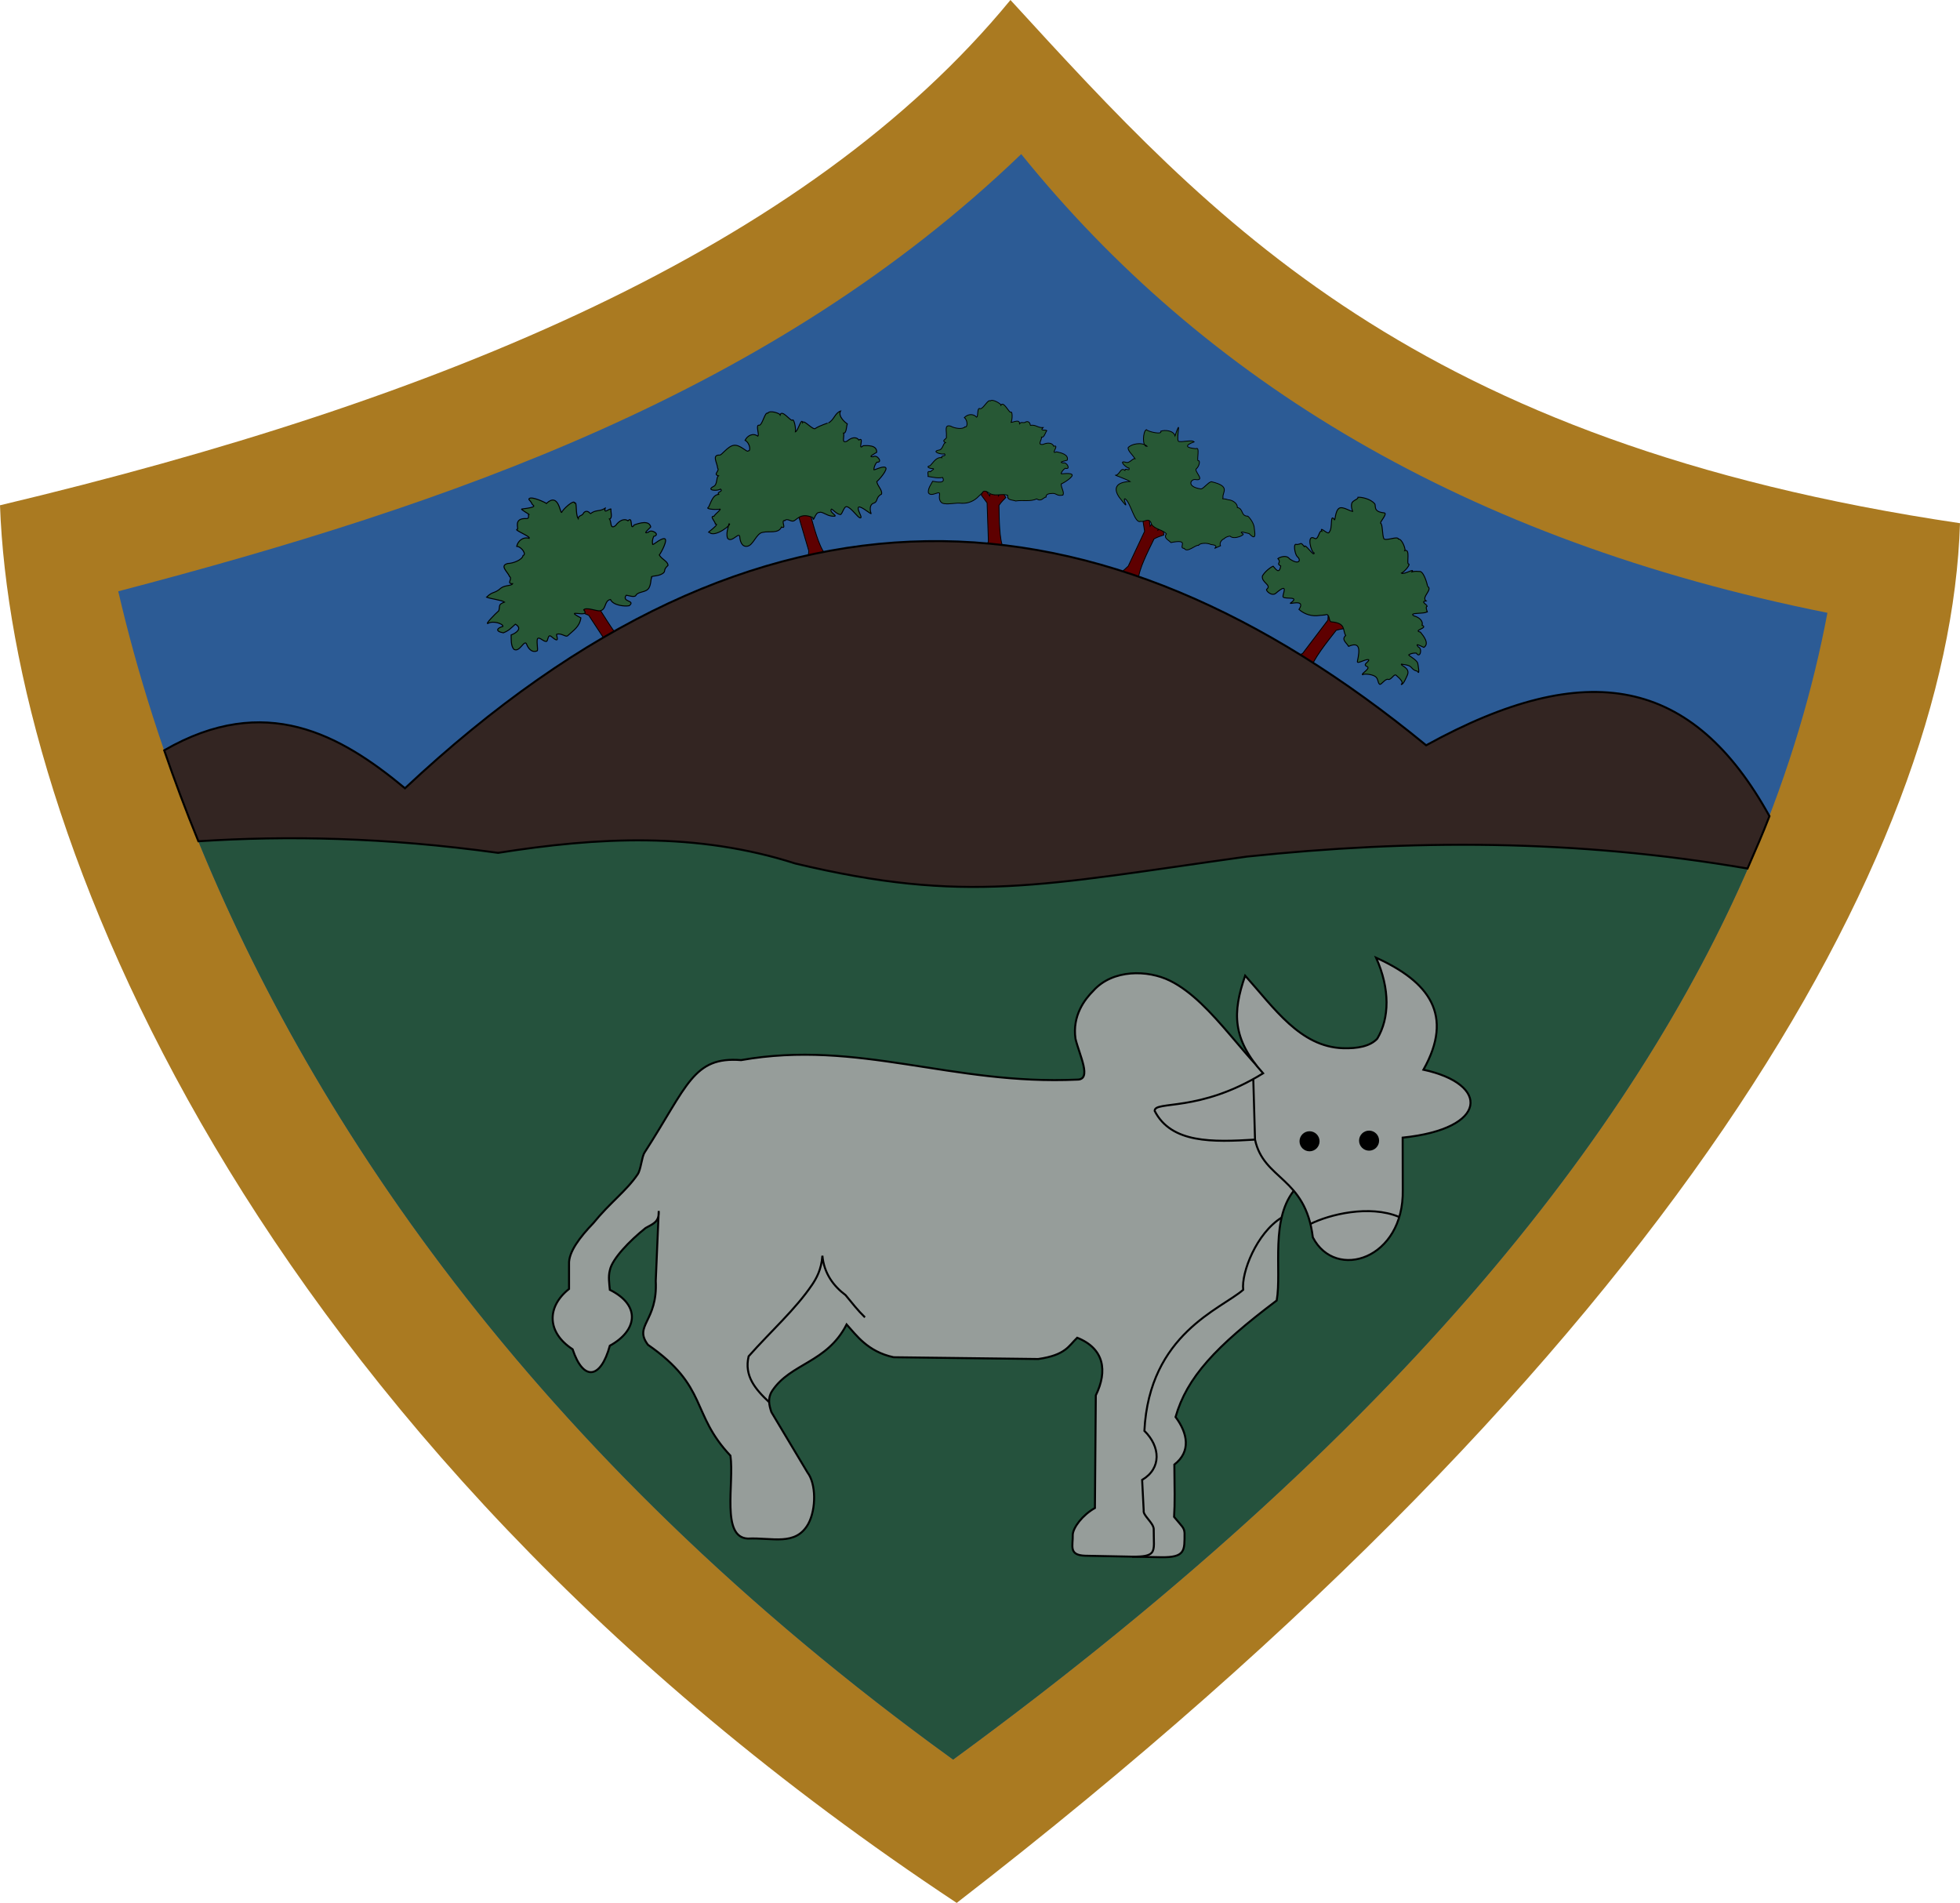
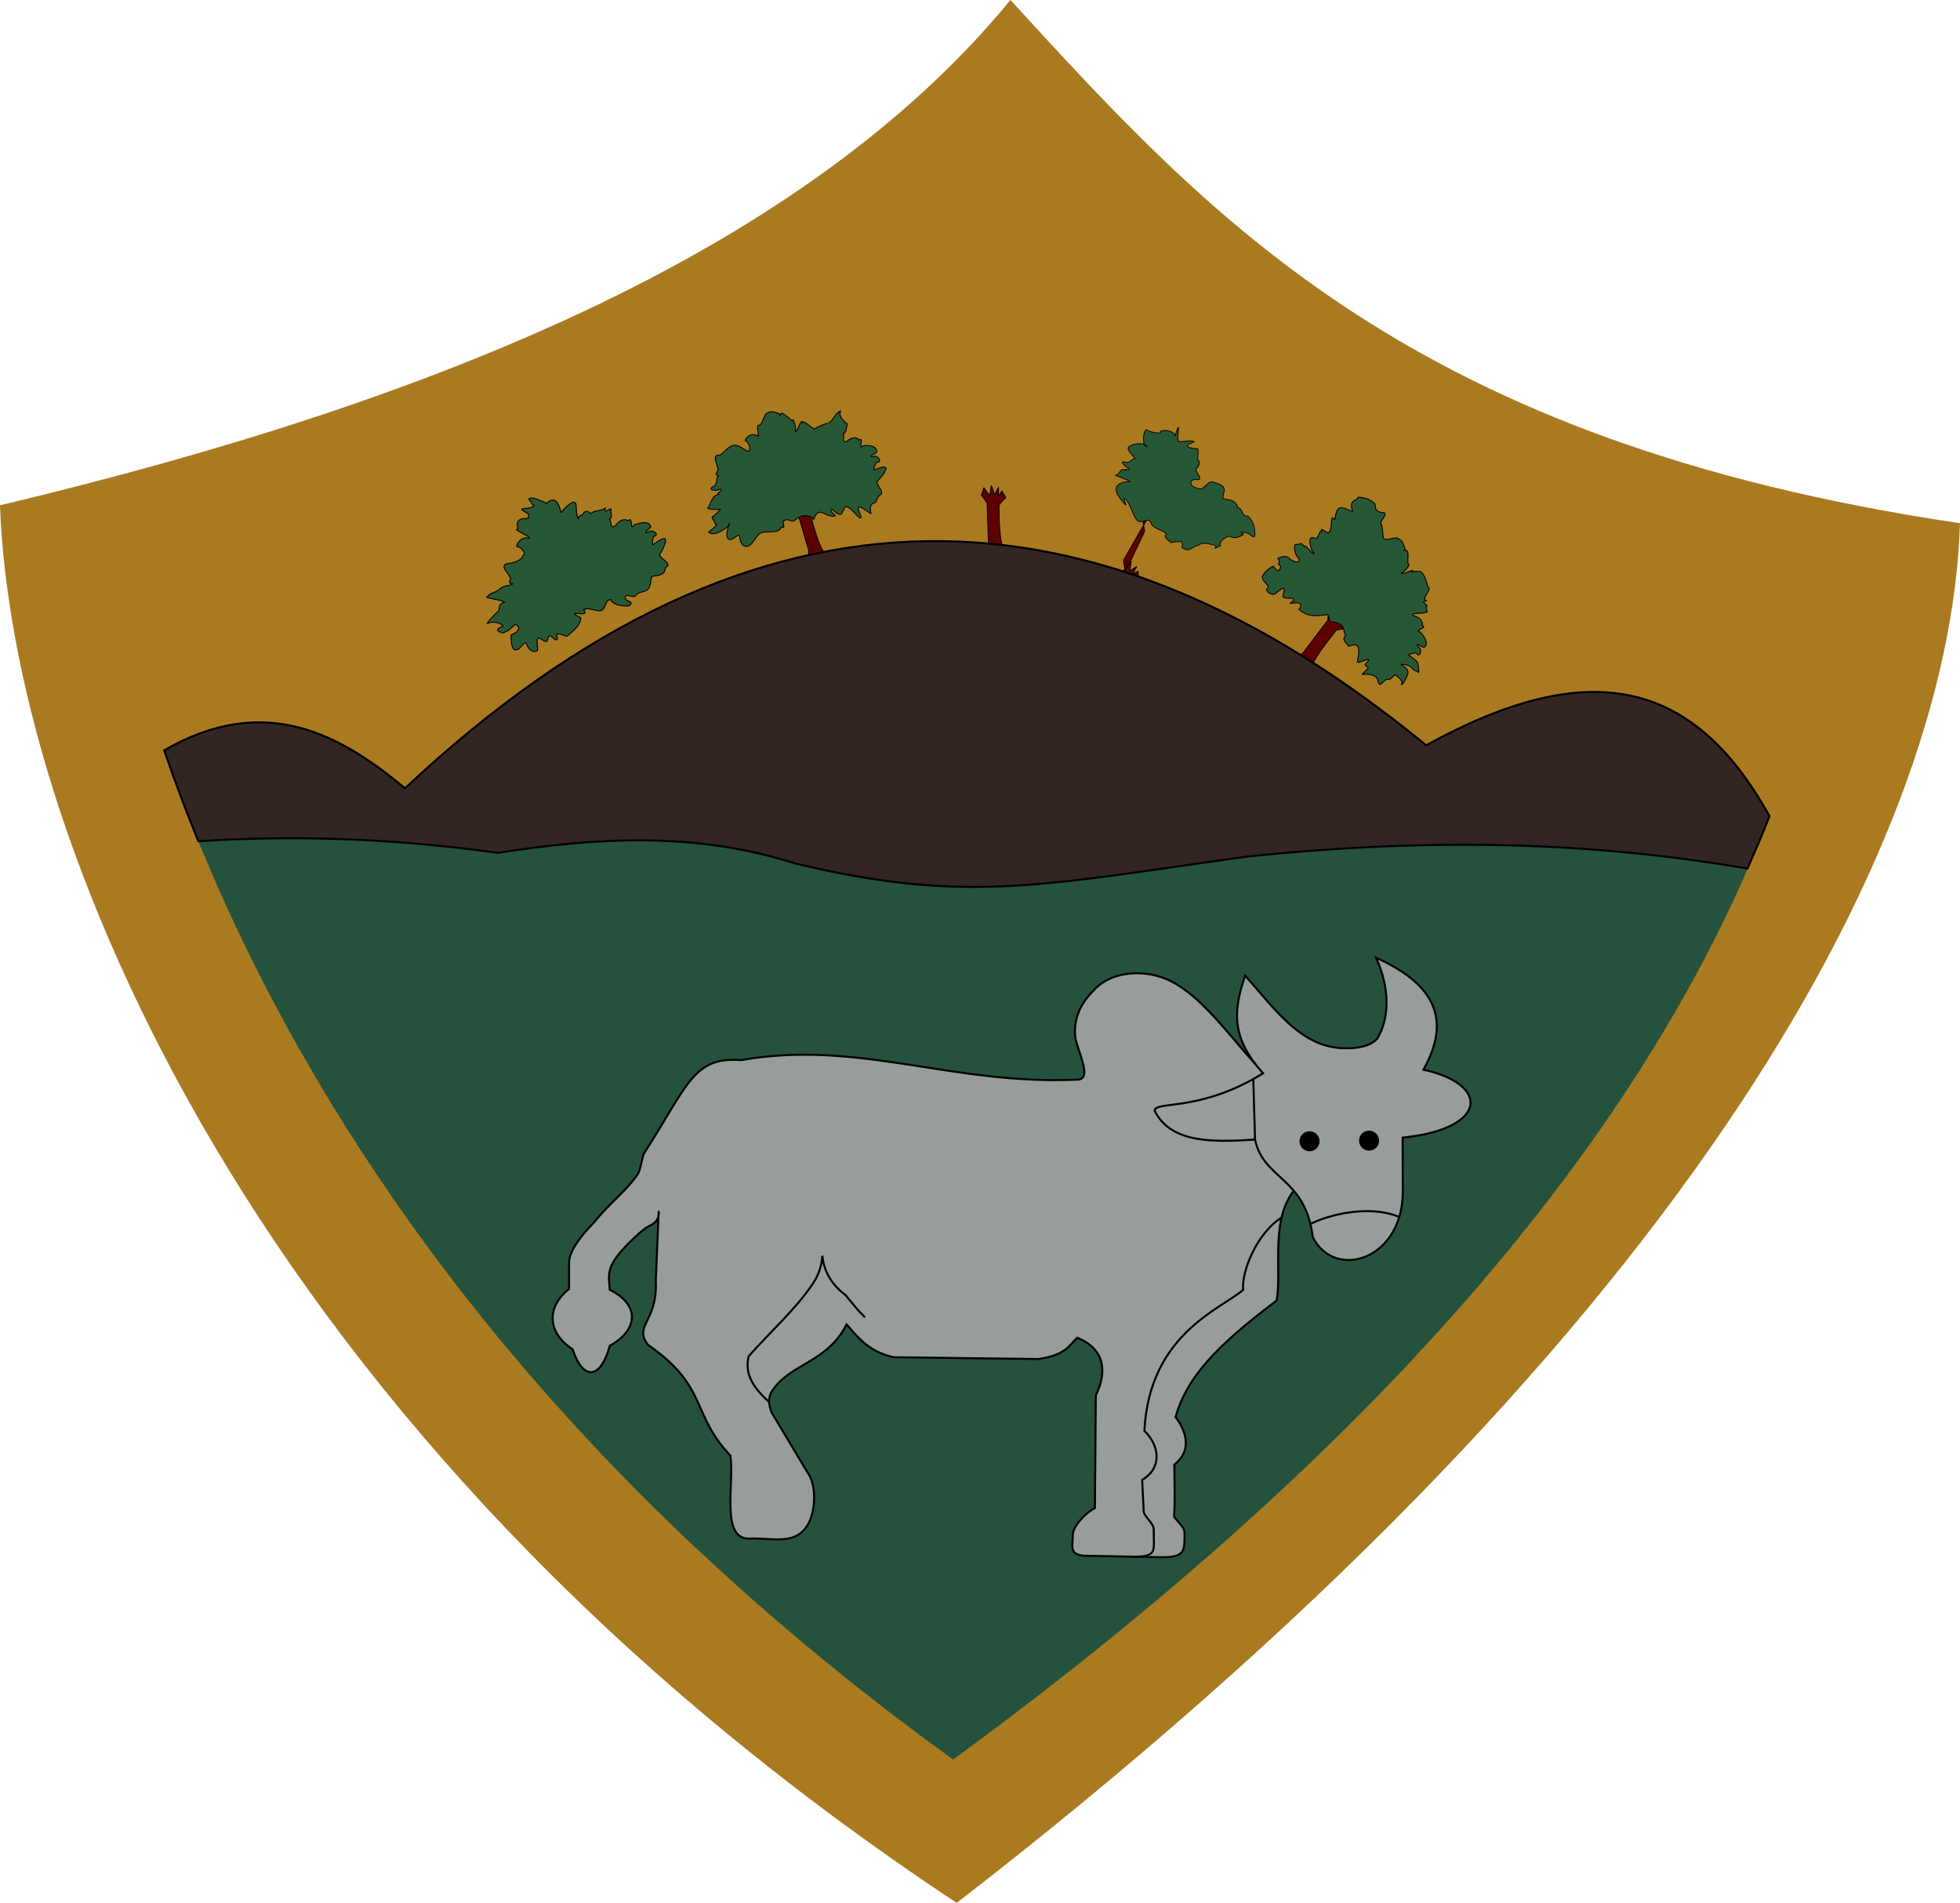
<svg xmlns="http://www.w3.org/2000/svg" xmlns:ns1="http://www.inkscape.org/namespaces/inkscape" xmlns:ns2="http://sodipodi.sourceforge.net/DTD/sodipodi-0.dtd" xmlns:xlink="http://www.w3.org/1999/xlink" width="195.357" height="189.643" id="svg2818" version="1.1" ns1:version="0.47 r22583" ns2:docname="brasão lg.svg">
  <defs id="defs2820">
    <ns1:perspective ns2:type="inkscape:persp3d" ns1:vp_x="0 : 526.18109 : 1" ns1:vp_y="0 : 1000 : 0" ns1:vp_z="744.09448 : 526.18109 : 1" ns1:persp3d-origin="372.04724 : 350.78739 : 1" id="perspective2826" />
    <ns1:perspective id="perspective2836" ns1:persp3d-origin="0.5 : 0.33333333 : 1" ns1:vp_z="1 : 0.5 : 1" ns1:vp_y="0 : 1000 : 0" ns1:vp_x="0 : 0.5 : 1" ns2:type="inkscape:persp3d" />
    <ns1:perspective id="perspective2850" ns1:persp3d-origin="0.5 : 0.33333333 : 1" ns1:vp_z="1 : 0.5 : 1" ns1:vp_y="0 : 1000 : 0" ns1:vp_x="0 : 0.5 : 1" ns2:type="inkscape:persp3d" />
    <ns1:perspective id="perspective3710" ns1:persp3d-origin="0.5 : 0.33333333 : 1" ns1:vp_z="1 : 0.5 : 1" ns1:vp_y="0 : 1000 : 0" ns1:vp_x="0 : 0.5 : 1" ns2:type="inkscape:persp3d" />
    <ns1:perspective id="perspective3660" ns1:persp3d-origin="0.5 : 0.33333333 : 1" ns1:vp_z="1 : 0.5 : 1" ns1:vp_y="0 : 1000 : 0" ns1:vp_x="0 : 0.5 : 1" ns2:type="inkscape:persp3d" />
    <ns1:perspective id="perspective3688" ns1:persp3d-origin="0.5 : 0.33333333 : 1" ns1:vp_z="1 : 0.5 : 1" ns1:vp_y="0 : 1000 : 0" ns1:vp_x="0 : 0.5 : 1" ns2:type="inkscape:persp3d" />
    <ns1:perspective id="perspective3718" ns1:persp3d-origin="0.5 : 0.33333333 : 1" ns1:vp_z="1 : 0.5 : 1" ns1:vp_y="0 : 1000 : 0" ns1:vp_x="0 : 0.5 : 1" ns2:type="inkscape:persp3d" />
    <ns1:perspective id="perspective3746" ns1:persp3d-origin="0.5 : 0.33333333 : 1" ns1:vp_z="1 : 0.5 : 1" ns1:vp_y="0 : 1000 : 0" ns1:vp_x="0 : 0.5 : 1" ns2:type="inkscape:persp3d" />
  </defs>
  <ns2:namedview id="base" pagecolor="#ffffff" bordercolor="#666666" borderopacity="1.0" ns1:pageopacity="0.0" ns1:pageshadow="2" ns1:zoom="1.4142136" ns1:cx="141.46222" ns1:cy="120.21346" ns1:document-units="px" ns1:current-layer="layer1" showgrid="false" ns1:window-width="1024" ns1:window-height="712" ns1:window-x="-4" ns1:window-y="-4" ns1:window-maximized="1" />
  <g ns1:label="Camada 1" ns1:groupmode="layer" id="layer1" transform="translate(-178.571,-302.005)">
    <path style="fill:#aa7a21;fill-opacity:1;stroke:none" d="m 178.571,352.362 c 44.06,-10.492 80.395,-25.62 100.714,-50.357 20.155,22 40.113,44.079 94.643,52.143 -1.028,32.871 -28.521,82.254 -100,137.5 C 202.662,444.493 179.712,384.129 178.571,352.362 z" id="path2868" ns2:nodetypes="ccccc" />
-     <path ns2:nodetypes="ccccc" id="path2880" d="m 190.357,360.934 c 33.175,-8.686 65.284,-19.814 90,-43.571 18.171,22.493 44.1,38.452 80.357,45.714 -5.654,29.958 -25.743,69.325 -87.143,114.286 -54.295,-39.224 -75.805,-84.501 -83.214,-116.429 z" style="fill:#2c5b95;fill-opacity:1;stroke:none" />
    <g transform="matrix(1.314,0.674,-0.649,1.266,305.369,195.734)" style="fill-rule:evenodd" id="_39107496-8">
-       <path id="path1910_16-2" class="fil4 str4" d="m 41.311,102.597 -0.175,0.512 0.388,0.55 0.088,2.694 -0.175,0.493 0.811,-0.025 0.374,-0.007 c -0.274,-0.577 -0.278,-2.029 -0.296,-2.984 0.17,-0.254 0.315,-0.394 0.463,-0.55 l -0.263,-0.455 -0.238,0.342 0.013,-0.607 -0.275,0.512 -0.213,-0.645 -0.113,0.74 -0.388,-0.569 z" nodetypes="cccccccccccccccc" style="fill:#5e0000;fill-opacity:1;stroke:#000000;stroke-width:0.056;stroke-miterlimit:4;stroke-opacity:1;stroke-dasharray:none" />
+       <path id="path1910_16-2" class="fil4 str4" d="m 41.311,102.597 -0.175,0.512 0.388,0.55 0.088,2.694 -0.175,0.493 0.811,-0.025 0.374,-0.007 l -0.263,-0.455 -0.238,0.342 0.013,-0.607 -0.275,0.512 -0.213,-0.645 -0.113,0.74 -0.388,-0.569 z" nodetypes="cccccccccccccccc" style="fill:#5e0000;fill-opacity:1;stroke:#000000;stroke-width:0.056;stroke-miterlimit:4;stroke-opacity:1;stroke-dasharray:none" />
      <path style="fill:#275835;fill-opacity:1;stroke:#000000;stroke-width:0.056;stroke-miterlimit:4;stroke-opacity:1;stroke-dasharray:none" d="m 40.974,103.175 c -0.294,0.339 -1.187,-0.896 -1.635,-0.919 -0.169,0.114 0.88,0.716 -0.398,0.089 -0.578,-0.329 -0.713,-0.803 0.178,-1.326 -0.21,-0.034 -1.305,0.119 -1.042,0.068 0.224,-0.236 0.018,-0.661 0.391,-0.595 -0.09,-0.204 0.341,-0.053 0.182,-0.273 -0.193,0.081 -0.915,-0.154 -0.392,-0.258 0.289,-0.028 0.279,-0.471 0.455,-0.522 -0.323,-0.185 -0.662,-0.252 -0.754,-0.459 0.045,-0.313 0.639,-0.837 1.105,-0.7 -0.287,0.233 -0.734,-0.81 -0.563,-1.013 0.197,0.071 1.144,-0.189 0.909,-0.363 0.214,-0.238 0.756,-0.447 1,-0.17 -0.204,-1.504 0.124,0.096 0.367,0.231 0.194,0.024 0.813,-0.591 0.957,-0.451 0.172,-0.161 -0.9,0.872 0.333,0.354 0.174,-0.292 0.385,0.692 0.497,0.682 0.135,-0.122 0.24,0.333 0.145,0.549 -0.114,0.236 0.974,0.47 0.267,0.714 -0.286,0.099 -0.342,0.743 0.617,0.408 0.151,-0.053 0.224,-0.632 0.41,-0.786 1.35,-0.357 0.965,0.327 1.192,0.614 0.042,0.177 -0.058,0.042 0.369,-0.025 0.281,-0.133 0.692,-0.073 0.795,0.187 0.424,-0.128 0.457,0.432 0.898,0.206 0.189,0.039 0.619,0.269 0.761,0.546 0.082,0.16 0.622,0.781 -0.143,0.498 -0.133,0.045 -0.777,0.149 -0.399,0.215 0.254,-0.095 -0.287,0.688 -0.678,0.552 -0.153,0.11 -0.248,0.254 -0.274,0.359 -0.093,0.094 -0.184,0.403 0.003,0.548 -0.636,0.799 0.164,-0.096 -0.607,0.226 -0.321,0.008 -0.739,0.285 -0.722,0.452 -0.206,0.039 -0.434,0.858 -0.769,0.647 -0.43,0.207 0.104,-0.832 -0.979,0.061 -0.259,-0.096 -0.588,-0.033 -0.538,-0.402 -0.355,-0.129 -0.794,0.07 -1.16,-0.097 -0.409,-0.44 -0.462,0.056 -0.78,0.15 l 2.1e-5,0 0,3e-5 z" id="path4587_17-45" ns2:nodetypes="cccccccccccccccccccsscccccscccccccccccccc" />
    </g>
    <g transform="matrix(1.344,-0.79,0.775,1.274,101.108,264.069)" style="fill-rule:evenodd" id="_39107496-0">
-       <path id="path1910_16-9" class="fil4 str4" d="m 41.311,102.597 -0.175,0.512 0.388,0.55 0.088,2.694 -0.175,0.493 0.811,-0.025 0.374,-0.007 c -0.274,-0.577 -0.278,-2.029 -0.296,-2.984 0.17,-0.254 0.315,-0.394 0.463,-0.55 l -0.263,-0.455 -0.238,0.342 0.013,-0.607 -0.275,0.512 -0.213,-0.645 -0.113,0.74 -0.388,-0.569 z" nodetypes="cccccccccccccccc" style="fill:#5e0000;fill-opacity:1;stroke:#000000;stroke-width:0.056;stroke-miterlimit:4;stroke-opacity:1;stroke-dasharray:none" />
      <path style="fill:#275835;fill-opacity:1;stroke:#000000;stroke-width:0.065;stroke-miterlimit:4;stroke-opacity:1;stroke-dasharray:none" d="m 39.674,104.128 c -0.16,-0.02 -0.22,-0.371 -0.524,-0.464 -0.08,-0.024 -0.112,0.783 -0.375,-0.047 -0.097,-0.308 -0.329,0.169 -0.436,0.112 -0.172,-0.092 -0.199,-0.453 -0.353,-0.466 -0.151,-0.013 -0.368,0.71 -0.462,0.697 -0.394,-0.056 -0.391,-0.506 -0.36,-0.699 0.105,-0.477 -0.642,0.242 -0.861,-0.179 -0.057,-0.318 0.222,-0.712 0.329,-0.92 0.312,0.056 0.861,0.037 0.588,-0.477 -0.395,0.078 -0.535,0.154 -0.942,0.091 -0.45,-0.405 -0.136,-0.488 0.187,-0.383 0.115,-0.136 -0.332,-0.685 -0.711,-0.679 -0.241,-0.039 0.707,-0.308 1.009,-0.366 0.257,-0.271 0.169,-0.381 0.598,-0.305 -0.104,-0.234 -0.635,-0.639 -0.817,-0.89 0.57,-0.15 0.5,0.08 1.1,-0.039 0.332,-0.032 0.634,0.242 0.774,0.144 -0.371,-0.212 0.175,-0.276 0.07,-0.514 0.052,-0.359 -0.201,-0.973 0.333,-0.816 0.278,0.171 0.908,0.291 1.104,0.058 0.226,0.082 0.223,-0.544 -0.046,-0.742 0.246,-0.273 0.673,-0.353 0.953,-0.035 0.152,-0.062 -0.623,-1.076 -0.345,-0.921 0.102,0.013 0.125,-0.809 0.851,-0.313 0.202,0.138 0.186,-0.226 0.276,-0.14 0.016,-0.015 -0.31,-0.613 -0.218,-0.571 1.033,0.479 0.71,0.163 0.729,0.067 0.047,-0.239 -0.09,-0.407 0.038,-0.419 0.238,-0.021 0.762,0.817 0.767,0.866 1.054,-0.246 0.405,1.047 0.534,1.036 0.155,-0.14 1.129,-0.354 1.02,-0.105 0.209,-0.016 -0.33,0.646 -0.324,1.02 0.142,-0.199 0.301,0.01 0.499,-0.15 0.306,-0.093 0.341,0.279 0.322,0.288 0.434,-0.084 0.57,0.201 0.997,0.177 -0.29,0.301 0.202,0.149 0.289,0.24 -0.115,0.159 -0.204,0.601 -0.411,0.527 0.048,0.203 -0.365,0.66 0.126,0.583 0.323,-0.153 0.706,-0.151 0.824,0.148 0.487,-0.146 -0.299,0.708 0.207,0.448 0.342,0.071 0.976,0.216 0.835,0.678 -0.153,0.052 -0.74,0.147 -0.306,0.223 0.292,-0.109 0.603,0.577 0.154,0.421 -0.176,0.126 -0.284,0.291 -0.315,0.412 -0.107,0.108 0.609,-0.087 0.823,0.08 0.21,0.164 -0.665,0.716 -0.821,0.768 -0.016,0.33 0.266,0.658 0.128,0.898 -0.476,0.097 -0.264,0.279 -0.586,0.287 -0.368,0.009 -0.733,-0.325 -0.714,-0.134 -0.088,0.017 -0.29,0.454 -0.585,0.539 -0.274,0.079 -0.637,-0.2 -0.863,-0.055 -0.155,0.1 -0.422,-0.268 -0.529,-0.336 -0.494,0.238 0.376,0.615 -0.18,0.707 -0.297,-0.111 -0.876,-0.574 -0.818,-0.997 -0.407,-0.148 -0.548,0.481 -0.968,0.29 -0.175,-0.087 -0.617,-0.695 -0.835,-0.601 0.126,0.81 -1.133,-0.866 -0.424,0.372 -0.375,0.478 -0.827,0.465 -1.338,0.585 l -4e-6,6e-5 z" id="path4587_17-48" ns2:nodetypes="csssssscccccccccccccccccscssscccccsccccccccccsccscsscccscccc" />
    </g>
    <g transform="matrix(1.476,0,0,1.423,215.666,204.62)" style="fill-rule:evenodd" id="_39107496">
      <path id="path1910_16" class="fil4 str4" d="m 41.311,102.597 -0.175,0.512 0.388,0.55 0.088,2.694 -0.175,0.493 0.811,-0.025 0.374,-0.007 c -0.274,-0.577 -0.278,-2.029 -0.296,-2.984 0.17,-0.254 0.315,-0.394 0.463,-0.55 l -0.263,-0.455 -0.238,0.342 0.013,-0.607 -0.275,0.512 -0.213,-0.645 -0.113,0.74 -0.388,-0.569 z" nodetypes="cccccccccccccccc" style="fill:#5e0000;fill-opacity:1;stroke:#000000;stroke-width:0.056;stroke-miterlimit:4;stroke-opacity:1;stroke-dasharray:none" />
-       <path style="fill:#275835;fill-opacity:1;stroke:#000000;stroke-width:0.056;stroke-miterlimit:4;stroke-opacity:1;stroke-dasharray:none" d="m 40.974,103.175 c -0.294,0.339 -0.718,0.533 -1.166,0.509 -0.402,-0.051 -0.796,0.088 -1.183,0.025 -0.344,-0.047 -0.34,-0.441 -0.314,-0.609 0.091,-0.416 -0.559,0.211 -0.75,-0.156 -0.049,-0.277 0.194,-0.62 0.287,-0.802 0.272,0.049 0.91,0.183 0.672,-0.265 -0.344,0.068 -0.626,-0.017 -0.981,-0.071 0.029,-0.143 -0.118,-0.425 0.163,-0.334 0.1,-0.119 0.386,-0.229 0.056,-0.224 -0.21,-0.034 -0.342,-0.146 -0.079,-0.197 0.224,-0.236 0.416,-0.626 0.789,-0.56 -0.09,-0.204 0.341,-0.053 0.182,-0.273 -0.193,0.081 -0.915,-0.154 -0.392,-0.258 0.289,-0.028 0.279,-0.471 0.455,-0.522 -0.323,-0.185 0.153,-0.241 0.061,-0.448 0.045,-0.313 -0.175,-0.848 0.291,-0.711 0.242,0.149 0.791,0.254 0.962,0.051 0.197,0.071 0.194,-0.474 -0.04,-0.647 0.214,-0.238 0.587,-0.308 0.831,-0.03 0.132,-0.054 0.003,-0.727 0.246,-0.592 0.194,0.024 0.528,-0.686 0.672,-0.546 0.172,-0.161 0.721,0.206 0.73,0.291 0.174,-0.292 0.534,0.513 0.647,0.503 0.135,-0.122 0.128,0.491 0.033,0.708 0.182,-0.014 0.568,-0.236 0.573,0.09 0.124,-0.174 0.262,0.009 0.435,-0.131 0.267,-0.081 0.297,0.244 0.281,0.251 0.379,-0.073 0.497,0.175 0.869,0.154 -0.253,0.263 0.176,0.13 0.252,0.209 -0.1,0.138 -0.178,0.523 -0.358,0.46 0.042,0.177 -0.318,0.576 0.109,0.508 0.281,-0.133 0.616,-0.131 0.718,0.129 0.424,-0.128 -0.261,0.617 0.181,0.391 0.298,0.062 0.851,0.188 0.728,0.591 -0.133,0.045 -0.645,0.128 -0.267,0.194 0.254,-0.095 0.526,0.503 0.135,0.367 -0.153,0.11 -0.248,0.254 -0.274,0.359 -0.093,0.094 0.531,-0.076 0.717,0.07 0.183,0.143 -0.58,0.624 -0.715,0.669 -0.014,0.288 0.232,0.574 0.112,0.783 -0.415,0.085 -0.412,-0.126 -0.693,-0.119 -0.321,0.008 -0.457,0.085 -0.44,0.252 -0.206,0.039 -0.307,0.346 -0.641,0.135 -0.43,0.207 -0.929,0.063 -1.414,0.144 -0.259,-0.096 -0.588,-0.033 -0.538,-0.402 -0.355,-0.129 -0.794,0.07 -1.16,-0.097 -0.152,-0.076 -0.298,-0.252 -0.487,-0.17 -0.076,0.127 -0.196,0.214 -0.293,0.32 z" id="path4587_17" ns2:nodetypes="ccsscccccccccccccccccccccccsccccccccccsccsccccscc" />
    </g>
    <path ns2:nodetypes="cccc" id="path2882" d="m 354.025,385.616 c -10.635,26.158 -33.428,57.312 -80.453,91.747 -42.327,-30.577 -64.729,-64.834 -76.059,-93.576 l 156.512,1.83 z" style="fill:#25523d;fill-opacity:1;stroke:none" />
    <path style="fill:#969d9a;fill-opacity:1;stroke:#000000;stroke-width:0.2;stroke-linecap:butt;stroke-linejoin:miter;stroke-miterlimit:4;stroke-opacity:1;stroke-dasharray:none" d="m 306.796,410.928 0.972,9.458 c -2.676,2.942 -1.414,8.211 -1.945,11.225 -6.112,4.6 -8.955,7.682 -10.083,11.61 1.223,1.633 1.548,3.455 -0.119,4.742 0.025,2.355 0.062,3.855 -0.026,5.214 0.825,1.002 1.001,1.063 1.042,1.612 -0.005,1.729 0.115,2.458 -2.391,2.408 l -7.515,-0.148 c -1.68,-0.061 -1.205,-0.968 -1.237,-2.104 0.046,-0.707 0.956,-1.945 2.21,-2.652 l 0.088,-11.225 c 1.199,-2.452 0.832,-4.676 -1.856,-5.745 -0.848,0.813 -1.143,1.73 -3.889,2.121 l -14.407,-0.177 c -2.595,-0.558 -3.737,-2.224 -4.685,-3.27 -1.967,3.851 -5.578,3.838 -7.425,6.629 -0.459,0.704 -0.311,1.409 -0.072,2.113 l 3.606,6.028 c 0.838,1.091 0.878,3.601 0.073,5.102 -1.259,2.251 -3.575,1.355 -6.022,1.47 -2.7,-0.113 -1.348,-5.465 -1.739,-8.261 -3.98,-4.216 -2.186,-6.865 -8.22,-11.049 -1.47,-1.944 0.981,-2.298 0.775,-6.364 l 0.296,-6.974 c 0.061,1.085 -0.531,1.265 -1.307,1.695 -1.588,1.268 -3.345,3.084 -3.565,4.218 -0.167,0.648 -0.057,1.296 0,1.945 3.183,1.585 2.667,4.117 0,5.568 -0.919,3.348 -2.649,3.558 -3.712,0.354 -2.587,-1.688 -2.592,-4.234 -0.354,-6.01 l 1e-5,-2.475 c -0.062,-1.202 1.092,-2.704 2.419,-4.081 1.69,-2.083 3.298,-3.205 4.424,-4.873 0.331,-0.491 0.393,-1.715 0.687,-2.171 4.297,-6.667 4.837,-9.578 9.618,-9.205 11.715,-2.06 21.037,2.522 33.503,1.943 1.495,0.015 0.223,-2.431 -0.173,-4.066 -0.33,-2.31 0.912,-3.926 1.782,-4.794 1.93,-2.151 5.424,-2.094 7.645,-0.993 4.327,2.145 7.675,8.421 11.602,11.18 z" id="path3607" ns2:nodetypes="cccccccscccccccccccccccccccccccccssccccsc" />
    <g transform="matrix(1.43,-0.368,0.354,1.378,161.279,226.1)" style="fill-rule:evenodd" id="_39107496-1">
      <path id="path1910_16-7" class="fil4 str4" d="m 41.877,102.43 -0.175,0.512 0.388,0.55 0.088,2.694 -0.175,0.493 0.811,-0.025 0.374,-0.007 c -0.274,-0.577 -0.278,-2.029 -0.296,-2.984 0.17,-0.254 0.315,-0.394 0.463,-0.55 l -0.263,-0.455 -0.238,0.342 0.013,-0.607 -0.275,0.512 -0.213,-0.645 -0.113,0.74 -0.388,-0.569 z" nodetypes="cccccccccccccccc" style="fill:#5e0000;fill-opacity:1;stroke:#000000;stroke-width:0.056;stroke-miterlimit:4;stroke-opacity:1;stroke-dasharray:none" />
      <path style="fill:#275835;fill-opacity:1;stroke:#000000;stroke-width:0.064;stroke-miterlimit:4;stroke-opacity:1;stroke-dasharray:none" d="m 41.124,103.704 c -0.293,-0.099 -0.007,0.656 -0.328,0.39 -0.329,0.413 -0.836,0.047 -1.324,0.033 -0.437,-0.049 -0.832,0.737 -1.252,0.673 -0.374,-0.046 -0.359,-0.516 -0.326,-0.717 0.111,-0.498 -0.616,0.267 -0.814,-0.164 -0.046,-0.329 0.228,-0.746 0.335,-0.964 0.295,0.051 -1.187,0.754 -1.435,0.226 -0.377,0.091 0.928,-0.388 0.543,-0.442 0.035,-0.171 -0.27,-0.653 0.035,-0.553 0.112,-0.145 0.788,-0.406 0.428,-0.389 -0.228,-0.034 -0.914,-0.256 -0.626,-0.324 0.25,-0.288 0.47,-0.759 0.875,-0.691 -0.093,-0.241 0.373,-0.073 0.206,-0.33 -0.212,0.102 -0.993,-0.157 -0.42,-0.296 0.316,-0.042 0.317,-0.569 0.511,-0.636 -0.348,-0.211 0.173,-0.292 0.078,-0.536 0.058,-0.375 -0.168,-1.007 0.336,-0.856 0.13,0.085 0.689,-0.474 1.12,-0.409 0.43,0.064 0.732,0.751 0.828,0.628 0.213,0.079 0.225,-0.571 -0.026,-0.77 0.24,-0.29 0.648,-0.384 0.907,-0.06 0.146,-0.068 0.022,-0.868 0.284,-0.714 0.211,0.023 0.594,-0.833 0.748,-0.671 0.191,-0.197 0.781,0.225 0.788,0.326 0.198,-0.353 0.568,0.596 0.691,0.581 0.151,-0.149 0.126,0.582 0.017,0.843 0.199,-0.022 0.631,-0.895 0.629,-0.507 0.14,-0.211 0.565,0.785 0.758,0.613 0.293,-0.104 0.945,-0.149 0.927,-0.14 0.415,-0.098 0.581,-0.556 0.987,-0.591 -0.282,0.321 0.144,0.9 0.225,0.992 -0.113,0.168 -0.208,0.629 -0.403,0.559 0.041,0.21 -0.362,0.696 0.105,0.603 0.31,-0.167 0.675,-0.174 0.78,0.133 0.466,-0.165 -0.301,0.743 0.186,0.46 0.323,0.065 0.923,0.2 0.777,0.684 -0.147,0.058 -0.707,0.171 -0.296,0.239 0.28,-0.121 0.559,0.584 0.137,0.433 -0.17,0.136 -0.277,0.31 -0.309,0.436 -0.104,0.115 0.581,-0.106 0.78,0.062 0.195,0.165 -0.649,0.761 -0.798,0.819 -0.023,0.344 0.237,0.678 0.101,0.93 -0.455,0.113 -0.346,0.459 -0.653,0.476 -0.35,0.019 -0.373,0.47 -0.359,0.669 -0.057,0.013 -0.657,-0.898 -0.75,-0.607 -0.075,0.235 0.145,0.739 -0.024,0.707 -0.16,-0.03 -0.404,-0.848 -0.697,-0.998 -0.185,-0.095 -0.433,0.473 -0.558,0.421 -0.236,-0.099 -0.397,-0.47 -0.479,-0.526 -0.29,0.159 0.488,0.711 -0.094,0.487 -0.369,-0.142 -0.556,-0.512 -0.762,-0.469 -0.279,-0.107 -0.574,0.672 -0.509,0.231 -0.759,-0.602 -1.088,-0.077 -1.351,-0.105 -0.182,-0.019 -0.318,-0.292 -0.527,-0.188 l 2e-6,-5e-5 0,-4e-5 5e-6,-1.5e-4 -2e-6,7e-5 -7e-6,3e-4 z" id="path4587_17-4" ns2:nodetypes="cccsscccccccccccccsccccccccccsccccccccccsccscsssscsccscccccc" />
    </g>
    <g transform="matrix(1.238,1.007,-0.971,1.194,360.174,198.221)" style="fill-rule:evenodd" id="_39107496-5">
      <path id="path1910_16-1" class="fil4 str4" d="m 41.311,102.597 -0.175,0.512 0.388,0.55 0.088,2.694 -0.175,0.493 0.811,-0.025 0.374,-0.007 c -0.274,-0.577 -0.278,-2.029 -0.296,-2.984 0.17,-0.254 0.315,-0.394 0.463,-0.55 l -0.263,-0.455 -0.238,0.342 0.013,-0.607 -0.275,0.512 -0.213,-0.645 -0.113,0.74 -0.388,-0.569 z" nodetypes="cccccccccccccccc" style="fill:#5e0000;fill-opacity:1;stroke:#000000;stroke-width:0.056;stroke-miterlimit:4;stroke-opacity:1;stroke-dasharray:none" />
      <path style="fill:#275835;fill-opacity:1;stroke:#000000;stroke-width:0.06;stroke-miterlimit:4;stroke-opacity:1;stroke-dasharray:none" d="m 40.937,103.766 c -0.311,0.359 -0.761,0.564 -1.236,0.54 -0.08,-0.87 -0.719,0.241 -0.661,0.021 0.203,-0.763 -0.397,0.034 -0.593,0.005 -0.134,-0.02 -0.298,-1.092 -0.505,0.108 -0.059,0.344 -0.622,0.285 -0.599,0.174 0.091,-0.442 -0.531,-0.107 -0.733,-0.496 -0.052,-0.294 0.036,-0.737 0.135,-0.929 0.288,0.052 0.614,0.156 0.362,-0.319 -0.365,0.072 -0.056,-0.197 -0.432,-0.255 0.03,-0.151 0.269,-0.561 0.568,-0.465 0.748,-0.058 0.634,-0.433 0.285,-0.427 -0.223,-0.036 -0.767,-0.535 -0.488,-0.589 0.237,-0.25 0.048,-0.277 0.444,-0.207 -0.096,-0.216 0.9,0.154 0.732,-0.078 -0.204,0.086 -1.129,-0.639 -0.575,-0.749 0.306,-0.03 -0.106,-0.603 0.08,-0.657 -0.343,-0.196 0.494,-0.036 0.397,-0.255 0.048,-0.332 -0.737,-0.989 -0.244,-0.843 0.135,0.083 -0.304,-0.452 -0.218,-0.753 0.078,-0.272 0.682,-0.304 0.768,-0.406 0.124,0.045 -0.248,-0.107 -0.349,-0.372 -0.07,-0.182 0.166,-0.479 0.065,-0.553 0.105,-0.117 0.636,-0.445 1.065,-0.359 0.159,0.032 0.213,0.489 0.816,0.071 0.2,-0.139 0.156,0.581 0.227,0.662 0.14,-0.057 0.525,0.509 0.782,0.652 0.206,0.026 0.56,-0.727 0.712,-0.579 0.182,-0.171 0.764,0.219 0.774,0.308 0.185,-0.309 0.566,0.544 0.685,0.533 0.143,-0.129 0.136,0.521 0.035,0.75 0.193,-0.015 0.454,-0.848 0.461,-0.502 0.131,-0.184 0.212,-0.212 0.395,-0.36 0.283,-0.086 0.945,0.448 0.927,0.455 0.401,-0.078 0.11,0.814 0.504,0.792 -0.268,0.278 0.186,0.138 0.267,0.222 -0.106,0.146 0.393,0.341 0.202,0.274 0.044,0.188 -0.919,0.823 -0.466,0.752 0.298,-0.141 0.652,-0.139 0.761,0.137 0.45,-0.135 -0.276,0.654 0.191,0.414 0.315,0.065 0.902,0.2 0.771,0.626 -0.141,0.048 -0.684,0.135 -0.283,0.206 0.27,-0.101 0.557,0.533 0.143,0.389 -0.162,0.117 -0.263,0.269 -0.291,0.381 -0.099,0.1 0.563,-0.081 0.76,0.074 0.061,0.048 0.604,0.533 0.319,0.42 -0.072,-0.029 -0.128,0.118 -0.465,0.05 -0.239,-0.048 -0.541,0.216 -0.612,0.239 -0.006,0.132 0.593,-0.206 0.725,0.322 0.082,0.327 0.154,0.577 0.082,0.703 -0.104,0.039 0.239,-0.232 -0.628,-0.251 -0.167,-0.003 -0.044,0.472 -0.218,0.532 -0.187,0.065 -0.108,0.595 -0.225,0.598 -0.163,0.004 -0.277,-0.243 -0.529,-0.214 -0.274,0.031 -0.68,0.342 -0.67,0.434 -0.139,0.026 0.169,-0.679 -0.108,-0.597 -0.339,0.101 -0.062,-0.332 -0.191,-0.413 -0.204,0.099 -0.382,0.75 -0.484,0.541 -0.352,-0.718 -0.655,-1.102 -1.014,-0.389 -0.274,-0.102 -0.624,-0.035 -0.57,-0.426 -0.376,-0.137 -0.446,-0.649 -1.229,-0.103 -0.149,0.104 -0.316,-0.267 -0.516,-0.18 -0.08,0.135 -0.207,0.226 -0.311,0.339 z" id="path4587_17-7" ns2:nodetypes="ccsssscccccccccccccscscssccccccccsccccccccccssscscsssscscsccscc" />
    </g>
    <path style="fill:#332522;fill-opacity:1;stroke:#000000;stroke-width:0.2;stroke-linecap:butt;stroke-linejoin:miter;stroke-miterlimit:4;stroke-opacity:1;stroke-dasharray:none" clip-path="none" d="m 270.906,355.938 c -16.943,0.262 -34.248,8.018 -51.969,24.625 -6.407,-5.321 -13.923,-9.599 -24,-3.781 1.016,2.952 2.146,5.98 3.406,9.062 8.808,-0.566 18.506,-0.412 29.875,1.156 9.881,-1.56 19.744,-2.103 29.625,1.062 16.983,4.051 24.458,2.177 45,-0.688 16.285,-1.704 32.58,-1.772 49.906,1.188 0.771,-1.769 1.525,-3.494 2.188,-5.219 -7.634,-13.806 -18.144,-15.917 -34.219,-7.062 -16.294,-13.371 -32.87,-20.606 -49.812,-20.344 z" id="path2878" />
    <path id="path3597" style="fill:#979d9b;fill-opacity:1;stroke:#000000;stroke-width:0.2;stroke-linecap:butt;stroke-linejoin:miter;stroke-miterlimit:4;stroke-opacity:1;stroke-dasharray:none" d="m 303.488,409.526 0.174,6.061 m -0.983,-16.35 c 2.891,3.235 5.487,7.086 9.732,7.232 1.478,0.051 2.734,-0.197 3.433,-0.95 1.218,-2.03 1.292,-4.947 -0.116,-8.068 5.287,2.391 7.783,5.719 4.719,11.161 6.656,1.437 6.471,5.891 -2.071,6.769 l 0.011,5.196 c 0.139,6.898 -6.693,9.136 -8.964,4.741 -0.736,-6.025 -4.903,-5.701 -5.762,-9.741 -4.222,0.26 -8.343,0.382 -10,-2.857 -0.053,-1.051 4.451,0.185 10.804,-3.75 -3.069,-3.423 -3.07,-6.042 -1.786,-9.732 l 3e-5,0 z m 6.506,24.747 c 1.857,-0.934 5.856,-1.937 8.81,-0.71" ns2:nodetypes="cccsccccccccccccc" />
    <path ns2:type="arc" style="fill:#000000;fill-opacity:1;fill-rule:nonzero;stroke:none" id="path3600" ns2:cx="308.57004" ns2:cy="415.80826" ns2:rx="0.41037446" ns2:ry="0.41037446" d="m 308.98,415.808 c 0,0.227 -0.184,0.41 -0.41,0.41 -0.227,0 -0.41,-0.184 -0.41,-0.41 0,-0.227 0.184,-0.41 0.41,-0.41 0.227,0 0.41,0.184 0.41,0.41 z" transform="matrix(2.437,0,0,2.437,-442.89,-597.58)" />
    <use x="0" y="0" xlink:href="#path3600" id="use3617" transform="translate(5.935,-0.063)" width="744.094" height="1052.362" />
    <path id="path3611" style="fill:none;stroke:#000000;stroke-width:0.2;stroke-linecap:butt;stroke-linejoin:miter;stroke-miterlimit:4;stroke-opacity:1;stroke-dasharray:none" d="m 264.782,433.29 c -0.701,-0.679 -1.231,-1.36 -1.933,-2.216 -1.174,-0.877 -2.145,-2.14 -2.309,-3.926 -0.097,1.416 -0.623,2.289 -1.006,2.867 -1.672,2.482 -4.126,4.652 -6.346,7.159 -0.456,1.952 0.647,3.262 2.048,4.574 m 36.178,15.394 c 1.141,0.012 1.692,-0.097 1.952,-0.394 0.335,-0.384 0.187,-1.107 0.198,-2.386 -0.061,-0.625 -1.087,-1.342 -0.998,-1.803 l -0.156,-3.066 c 1.953,-1.155 1.822,-3.322 0.225,-4.89 0.481,-9.669 7.69,-12.155 9.847,-14.057 -0.197,-1.719 1.327,-5.641 3.832,-7.199" />
  </g>
</svg>